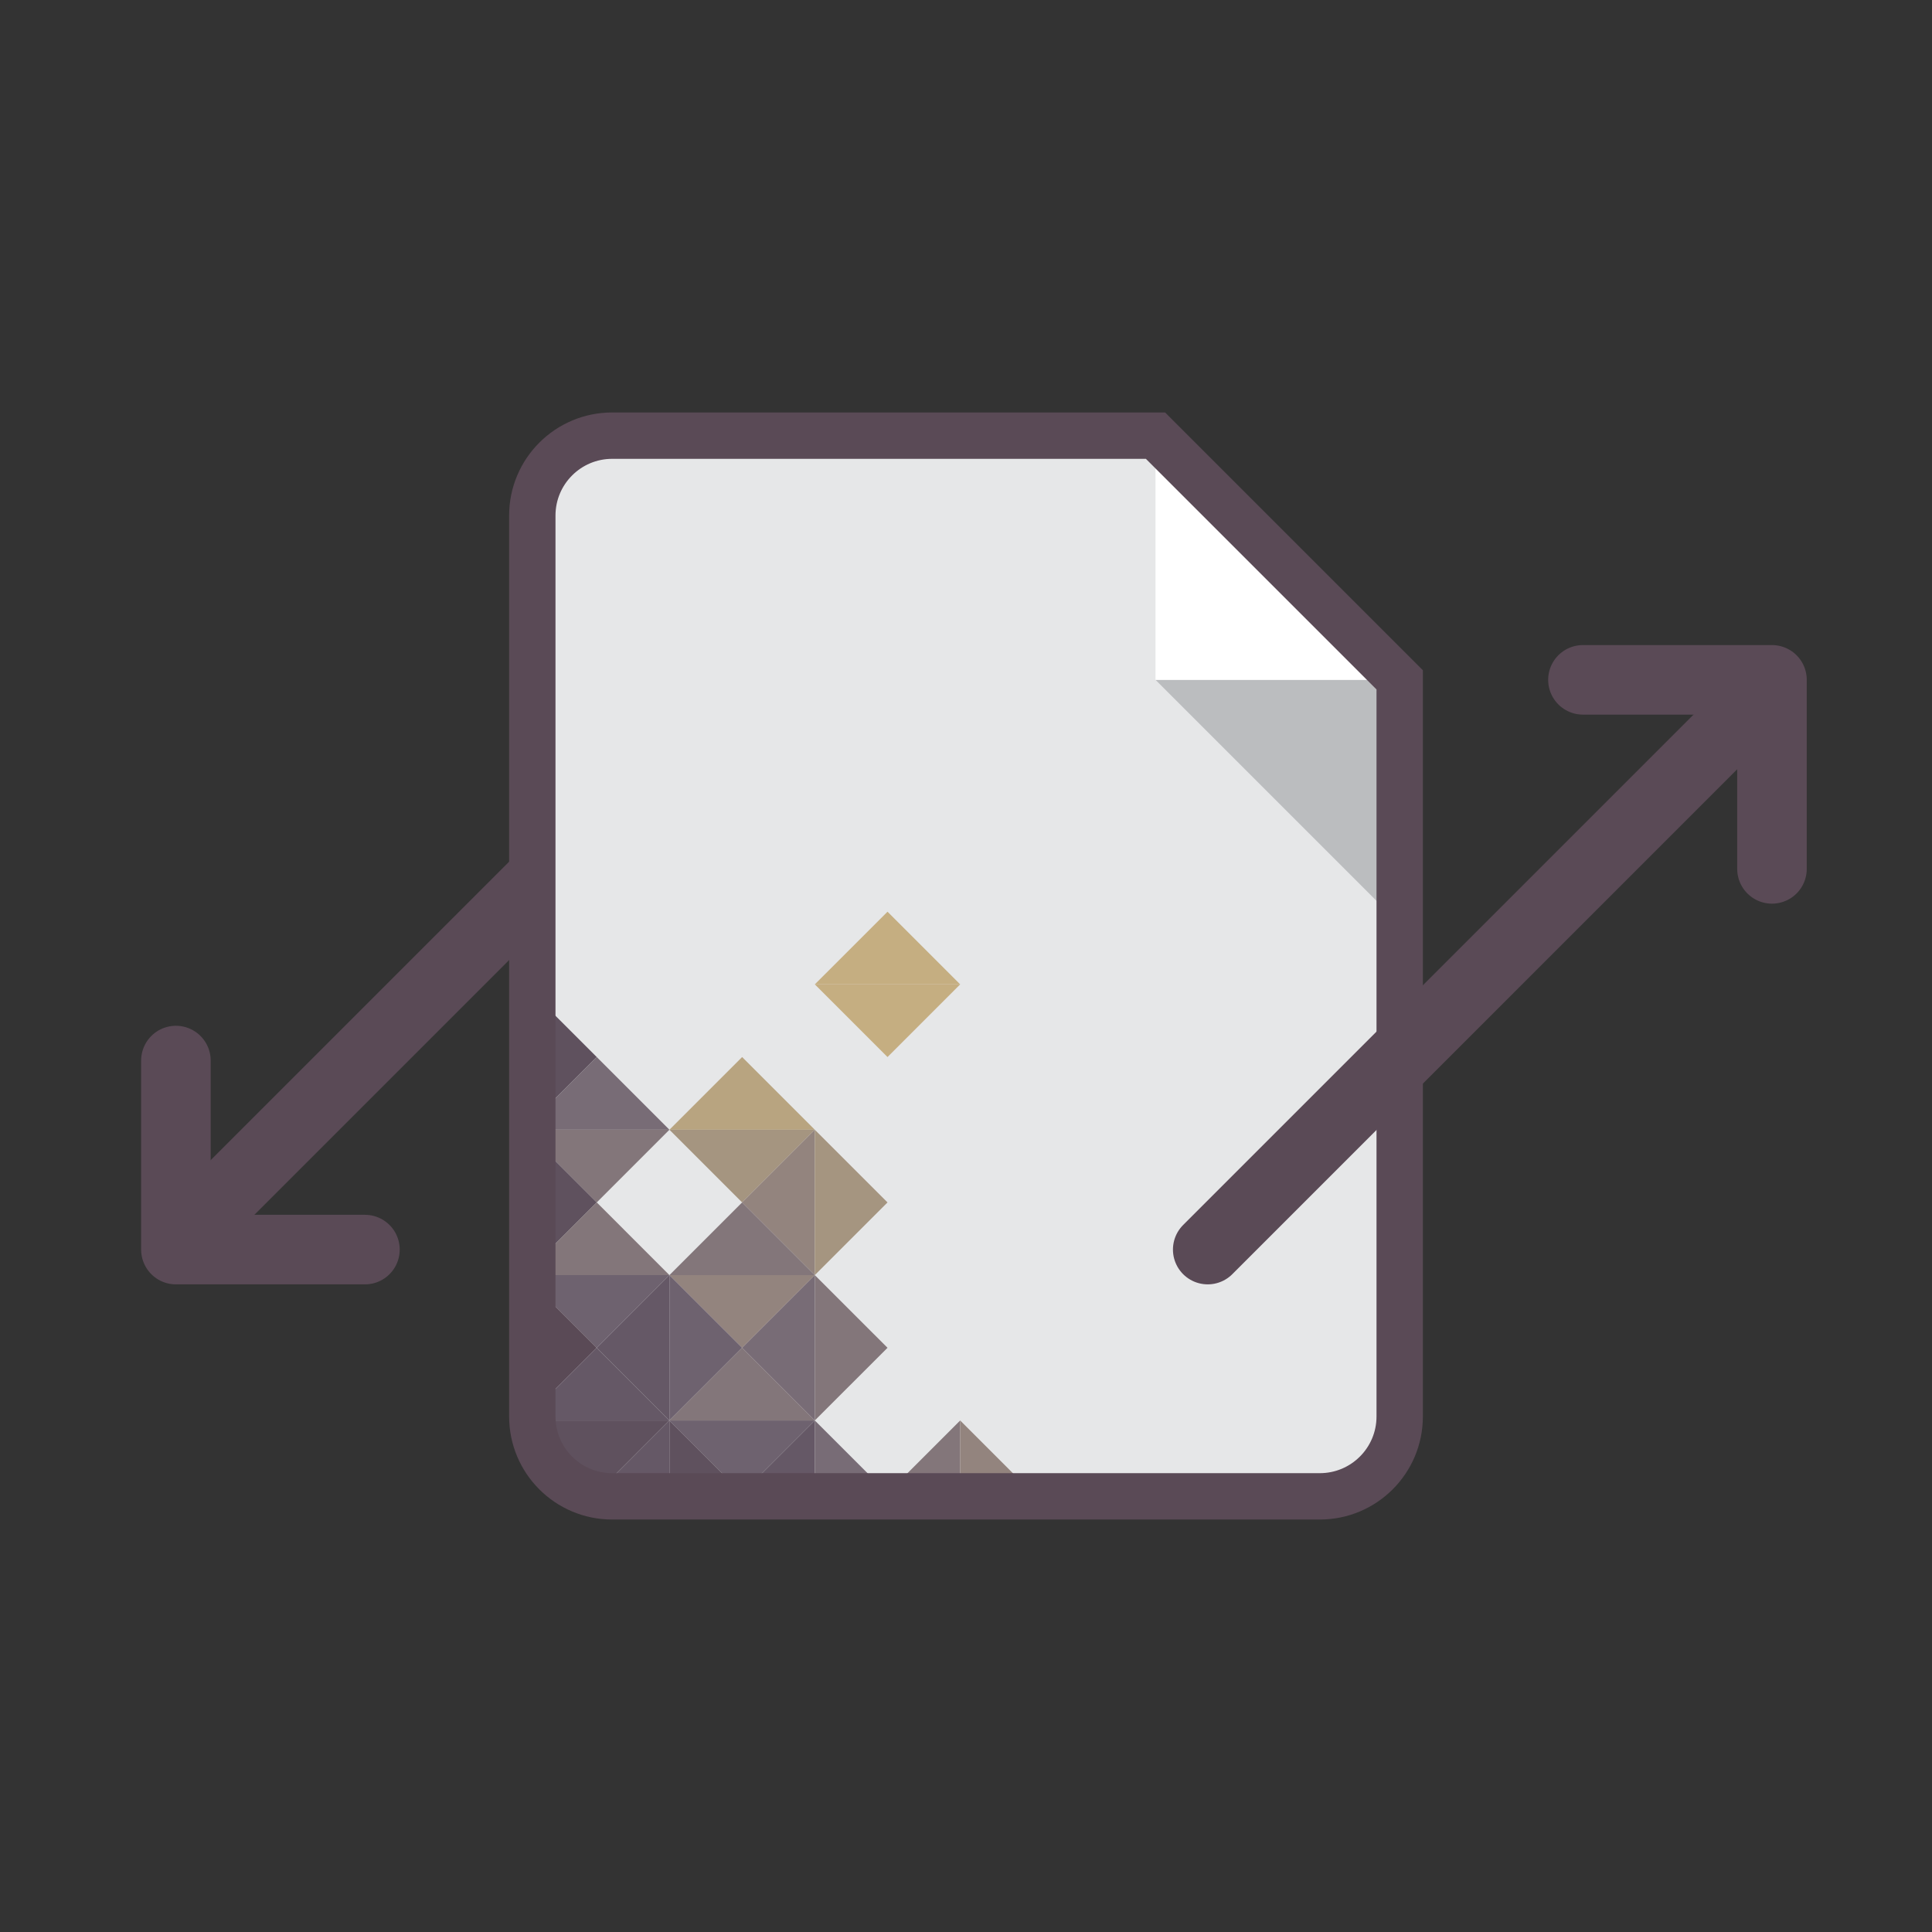
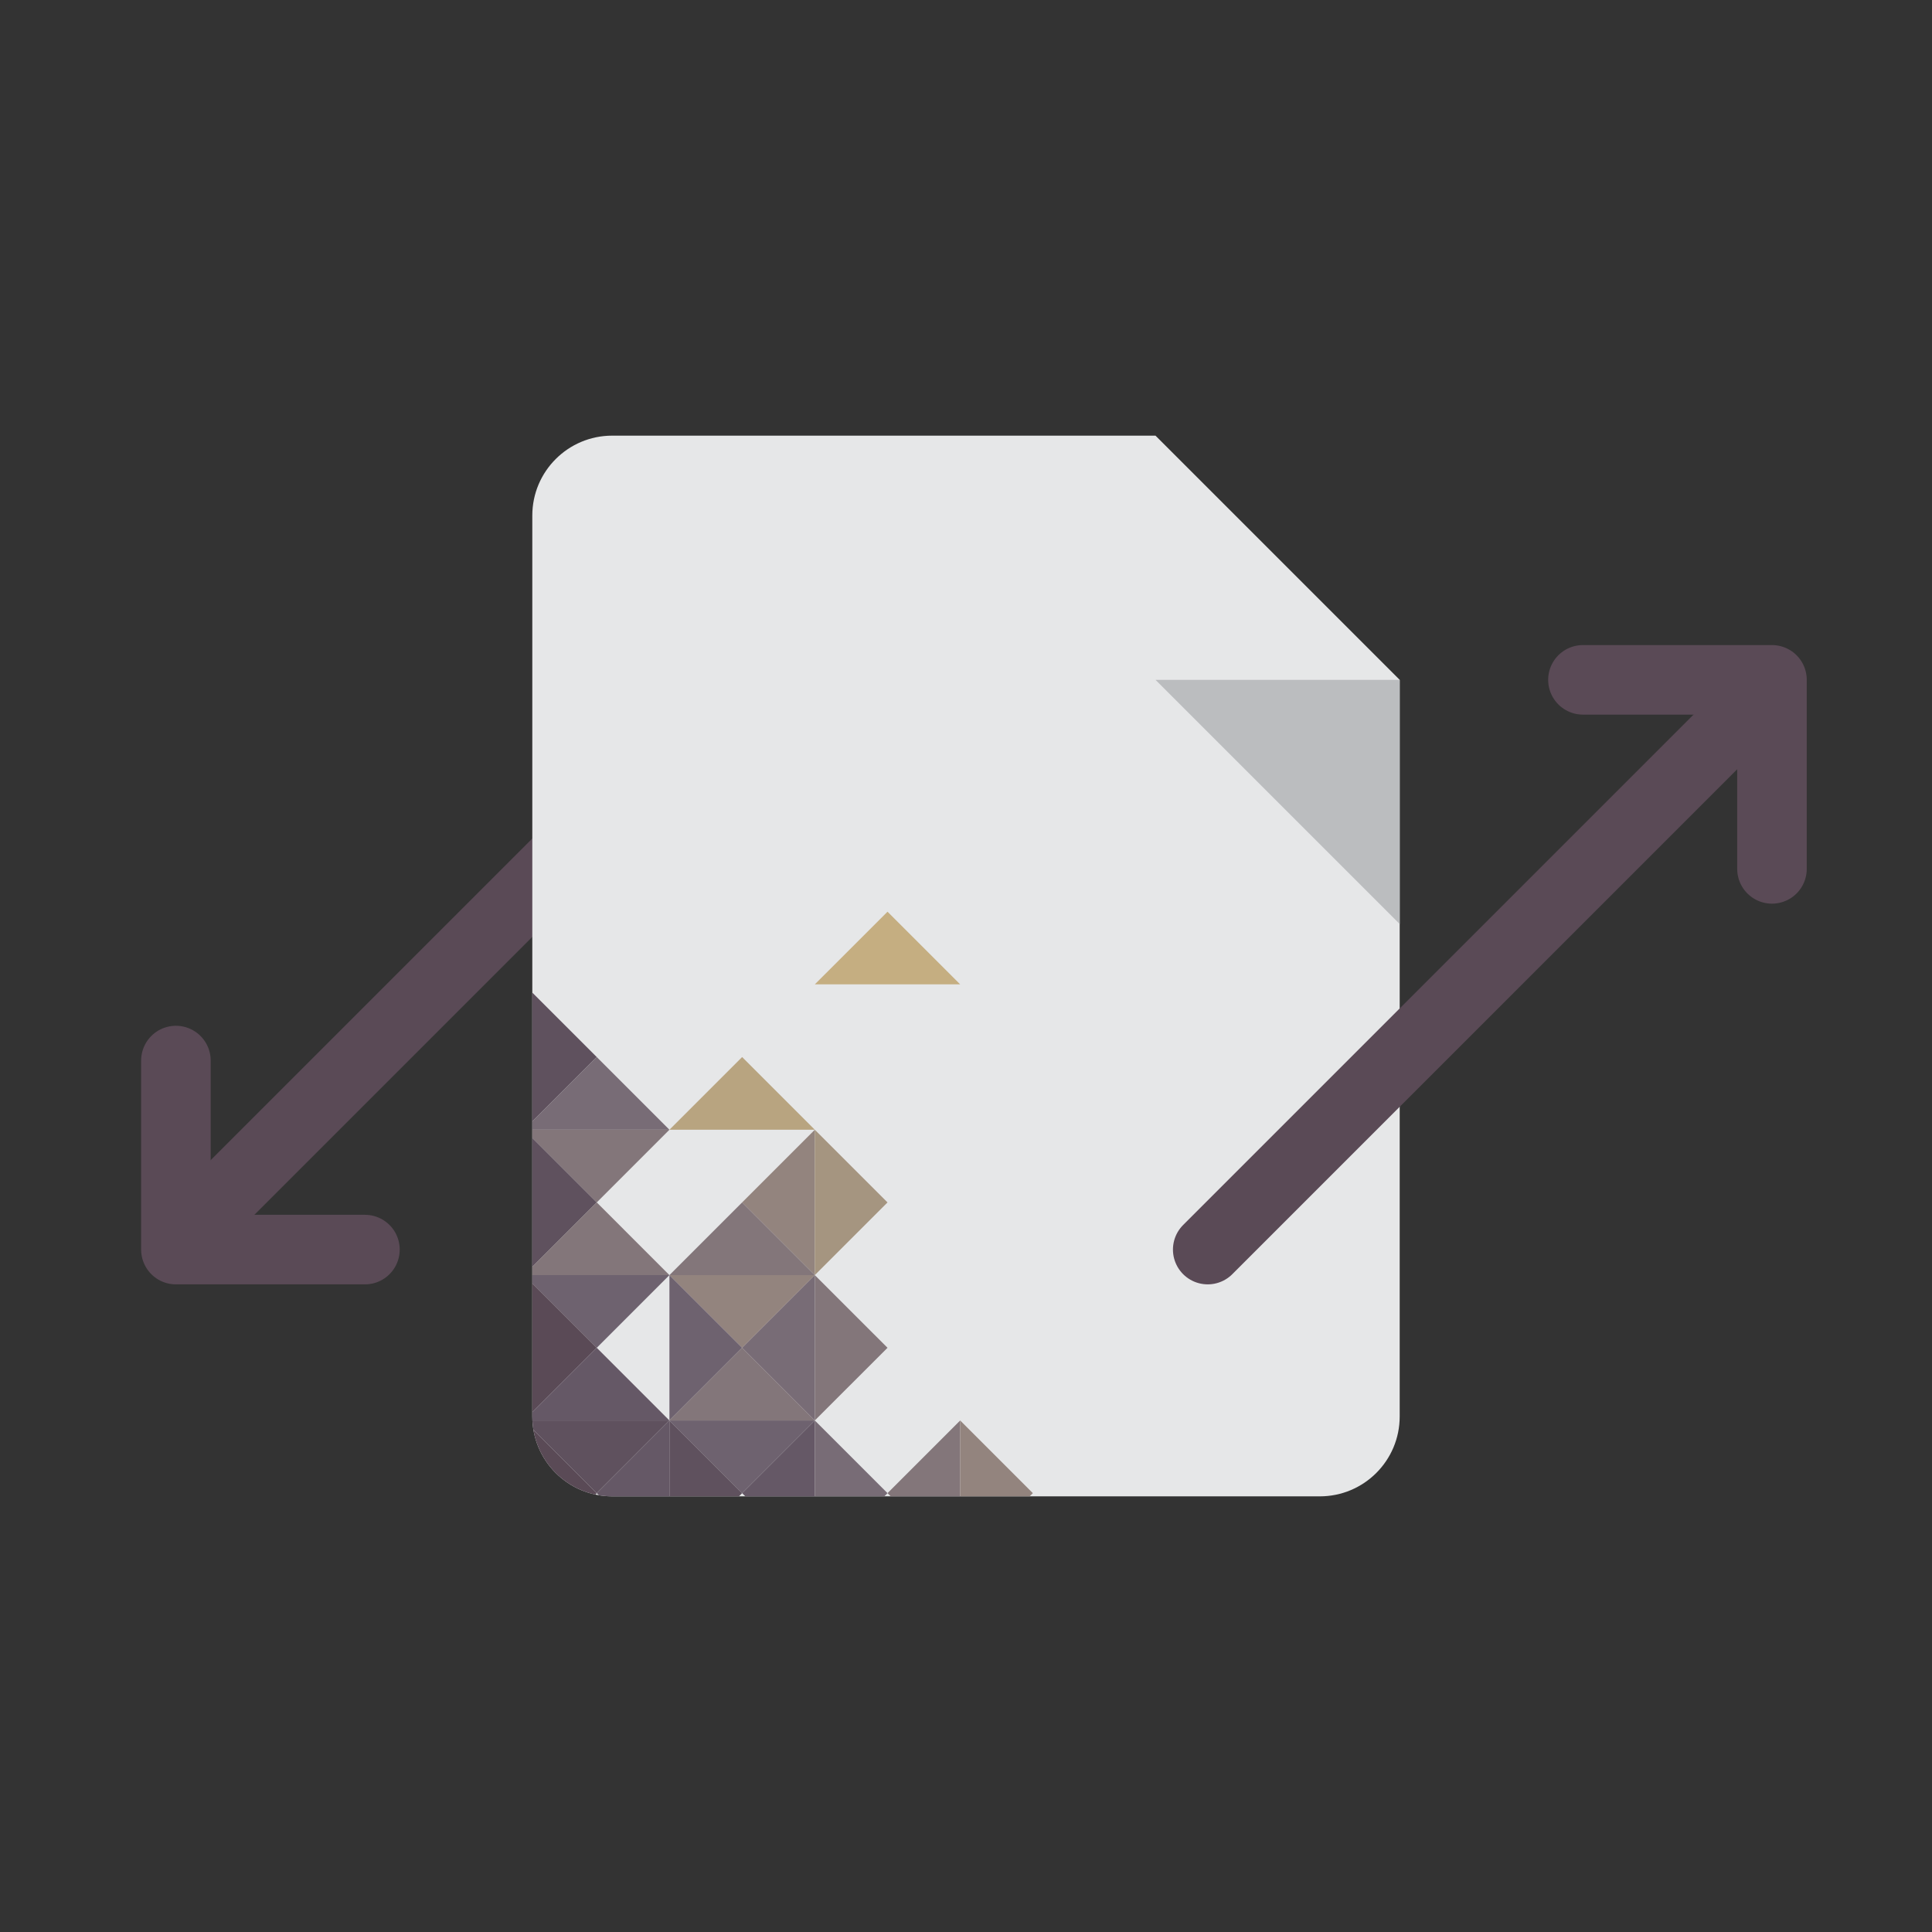
<svg xmlns="http://www.w3.org/2000/svg" xmlns:xlink="http://www.w3.org/1999/xlink" version="1.1" id="Layer_1" x="0px" y="0px" width="500px" height="500px" viewBox="0 0 500 500" enable-background="new 0 0 500 500" xml:space="preserve">
  <rect x="0" y="0" width="500" height="500" fill="#333333" stroke="none" />
  <line fill="none" stroke="#5A4A56" stroke-width="18" stroke-linecap="round" stroke-linejoin="round" x1="46.262" y1="321.236" x2="191.554" y2="175.943" />
  <polyline fill="none" stroke="#5A4A56" stroke-width="18" stroke-linecap="round" stroke-linejoin="round" points="45.525,274.47   45.525,323.392 94.447,323.392 " />
  <g>
    <g>
      <path fill="#E6E7E8" d="M362.24,366.582c0,11.419-9.258,20.673-20.674,20.673H158.433c-11.419,0-20.673-9.254-20.673-20.673    V133.418c0-11.408,9.254-20.673,20.673-20.673h140.609l63.198,63.198V366.582z" />
    </g>
    <g>
      <polygon fill="#BBBDBF" points="299.042,175.943 362.24,175.943 362.24,239.14   " />
    </g>
    <g>
-       <polygon fill="#FFFFFF" points="362.24,175.943 299.042,175.943 299.042,112.745   " />
-     </g>
+       </g>
    <g>
      <defs>
        <path id="SVGID_1_" d="M362.24,366.582c0,11.419-9.258,20.673-20.674,20.673H158.433c-11.419,0-20.673-9.254-20.673-20.673     V133.418c0-11.408,9.254-20.673,20.673-20.673h140.609l63.198,63.198V366.582z" />
      </defs>
      <clipPath id="SVGID_2_">
        <use xlink:href="#SVGID_1_" overflow="visible" />
      </clipPath>
      <g clip-path="url(#SVGID_2_)">
        <g>
          <polygon fill="#5A4A56" points="135.628,254.752 135.628,405.242 45.115,405.242     " />
        </g>
        <g>
          <g>
            <polygon fill="#6E626F" points="192.062,386.429 210.873,367.619 173.247,367.619      " />
          </g>
          <g>
            <polygon fill="#5F515E" points="192.062,386.429 173.247,405.242 173.247,367.619      " />
          </g>
          <g>
            <polygon fill="#655866" points="210.873,405.242 192.062,386.429 210.873,367.619      " />
          </g>
          <g>
            <polygon fill="#786C76" points="229.688,386.429 210.873,405.242 210.873,367.619      " />
          </g>
          <g>
            <polygon fill="#83767A" points="248.495,405.242 229.688,386.429 248.495,367.619      " />
          </g>
          <g>
            <polygon fill="#93847E" points="267.303,386.429 248.495,405.242 248.495,367.619      " />
          </g>
          <g>
            <polygon fill="#C5AE81" points="248.495,254.752 229.688,235.949 210.873,254.752      " />
          </g>
          <g>
            <polygon fill="#B8A480" points="210.873,292.375 192.062,273.563 173.247,292.375      " />
          </g>
          <g>
-             <polygon fill="#C5AE81" points="229.688,273.563 248.495,254.752 210.873,254.752      " />
-           </g>
+             </g>
          <g>
-             <polygon fill="#A59580" points="192.062,311.185 210.873,292.375 173.247,292.375      " />
-           </g>
+             </g>
          <g>
            <polygon fill="#93847E" points="210.873,329.997 192.062,311.185 210.873,292.375      " />
          </g>
          <g>
            <polygon fill="#83767A" points="210.873,329.997 192.062,311.185 173.247,329.997      " />
          </g>
          <g>
            <polygon fill="#A59580" points="229.688,311.185 210.873,329.997 210.873,292.375      " />
          </g>
          <g>
            <polygon fill="#93847E" points="192.062,348.808 210.873,329.997 173.247,329.997      " />
          </g>
          <g>
            <polygon fill="#6E626F" points="192.062,348.808 173.247,367.619 173.247,329.997      " />
          </g>
          <g>
            <polygon fill="#786C76" points="210.873,367.619 192.062,348.808 210.873,329.997      " />
          </g>
          <g>
            <polygon fill="#83767A" points="210.873,367.619 192.062,348.808 173.247,367.619      " />
          </g>
          <g>
            <polygon fill="#83767A" points="229.688,348.808 210.873,367.619 210.873,329.997      " />
          </g>
          <g>
            <polygon fill="#5F515E" points="154.44,386.429 173.247,367.619 135.628,367.619      " />
          </g>
          <g>
            <polygon fill="#5A4A56" points="154.44,386.429 135.628,405.242 135.628,367.619      " />
          </g>
          <g>
            <polygon fill="#655866" points="173.247,405.242 154.44,386.429 173.247,367.619      " />
          </g>
          <g>
            <polygon fill="#5F515E" points="154.44,273.563 135.628,292.375 135.628,254.752      " />
          </g>
          <g>
            <polygon fill="#786C76" points="173.247,292.375 154.44,273.563 135.628,292.375      " />
          </g>
          <g>
            <polygon fill="#83767A" points="154.44,311.185 173.247,292.375 135.628,292.375      " />
          </g>
          <g>
            <polygon fill="#5F515E" points="154.44,311.185 135.628,329.997 135.628,292.375      " />
          </g>
          <g>
            <polygon fill="#83767A" points="173.247,329.997 154.44,311.185 135.628,329.997      " />
          </g>
          <g>
            <polygon fill="#6E626F" points="154.44,348.808 173.247,329.997 135.628,329.997      " />
          </g>
          <g>
            <polygon fill="#5A4A56" points="154.44,348.808 135.628,367.619 135.628,329.997      " />
          </g>
          <g>
-             <polygon fill="#655866" points="173.247,367.619 154.44,348.808 173.247,329.997      " />
-           </g>
+             </g>
          <g>
            <polygon fill="#655866" points="135.628,292.375 116.828,273.563 135.628,254.752      " />
          </g>
          <g>
            <polygon fill="#655866" points="173.247,367.619 154.44,348.808 135.628,367.619      " />
          </g>
        </g>
      </g>
    </g>
    <g>
-       <path fill="none" stroke="#5A4A56" stroke-width="12" d="M362.24,366.582c0,11.419-9.258,20.673-20.674,20.673H158.433    c-11.419,0-20.673-9.254-20.673-20.673V133.418c0-11.408,9.254-20.673,20.673-20.673h140.609l63.198,63.198V366.582z" />
-     </g>
+       </g>
  </g>
  <line fill="none" stroke="#5A4A56" stroke-width="18" stroke-linecap="round" stroke-linejoin="round" x1="457.85" y1="178.099" x2="312.558" y2="323.391" />
  <polyline fill="none" stroke="#5A4A56" stroke-width="18" stroke-linecap="round" stroke-linejoin="round" points="458.587,224.865   458.587,175.943 409.665,175.943 " />
</svg>